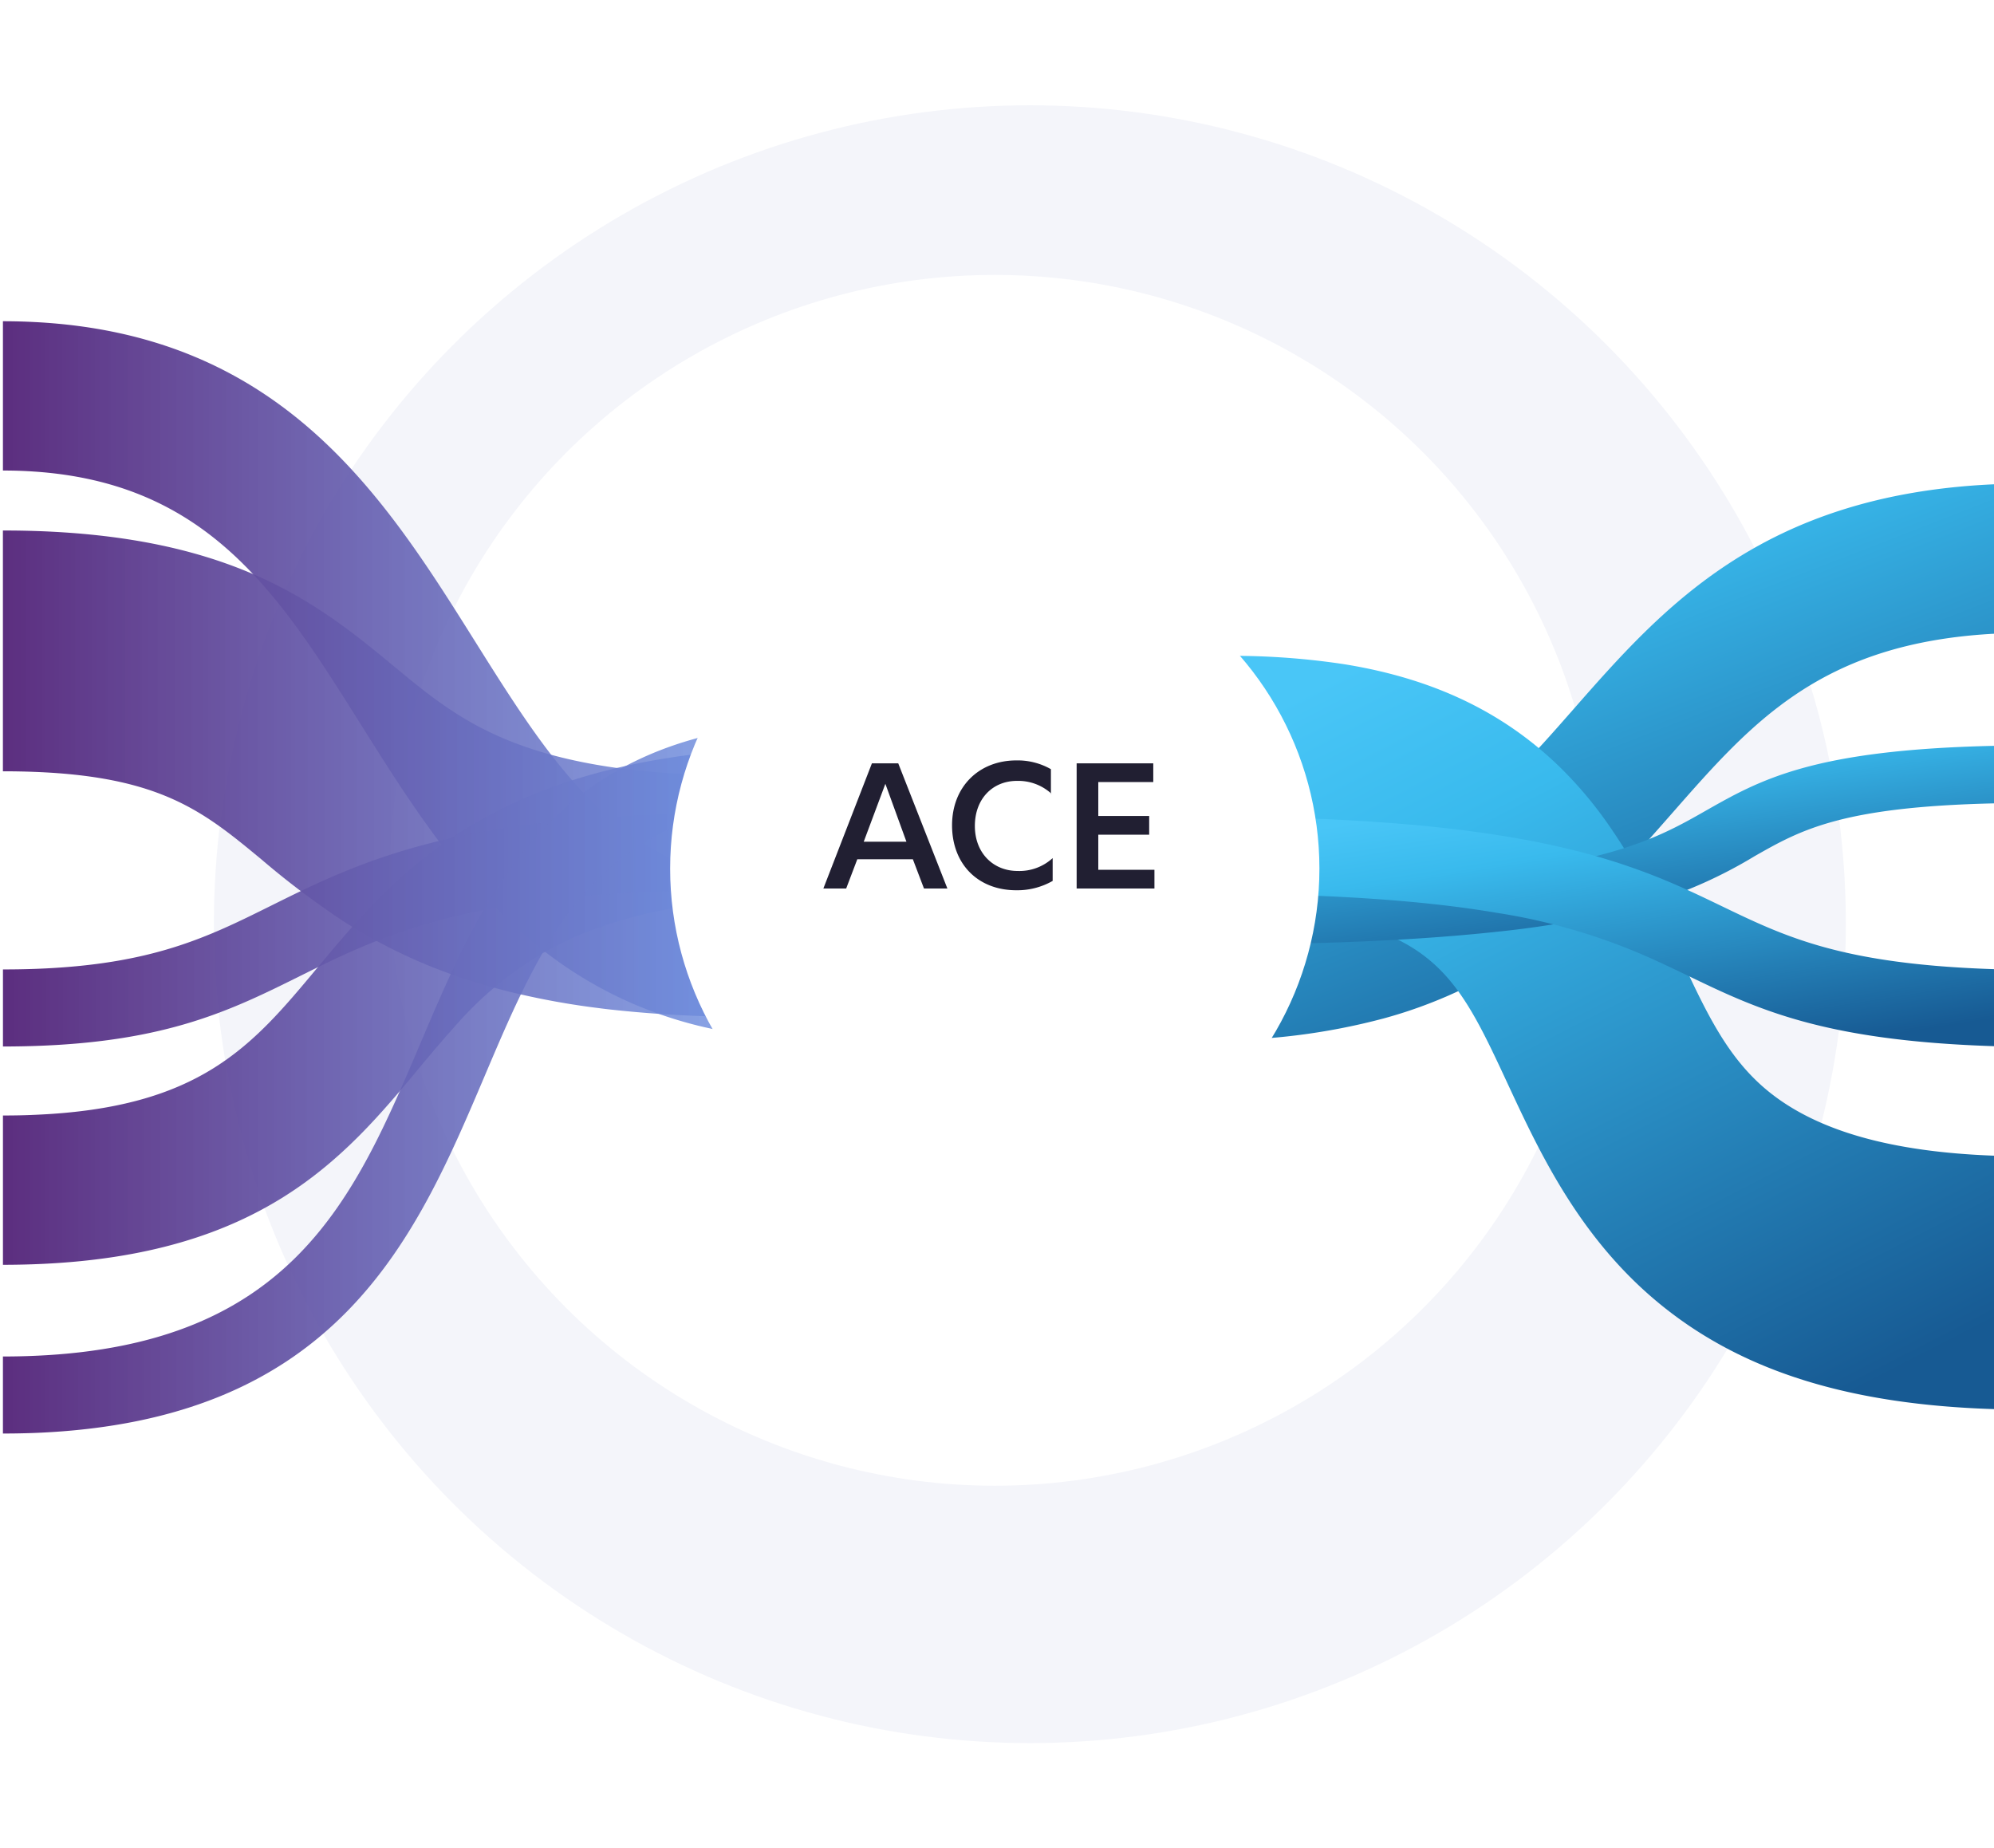
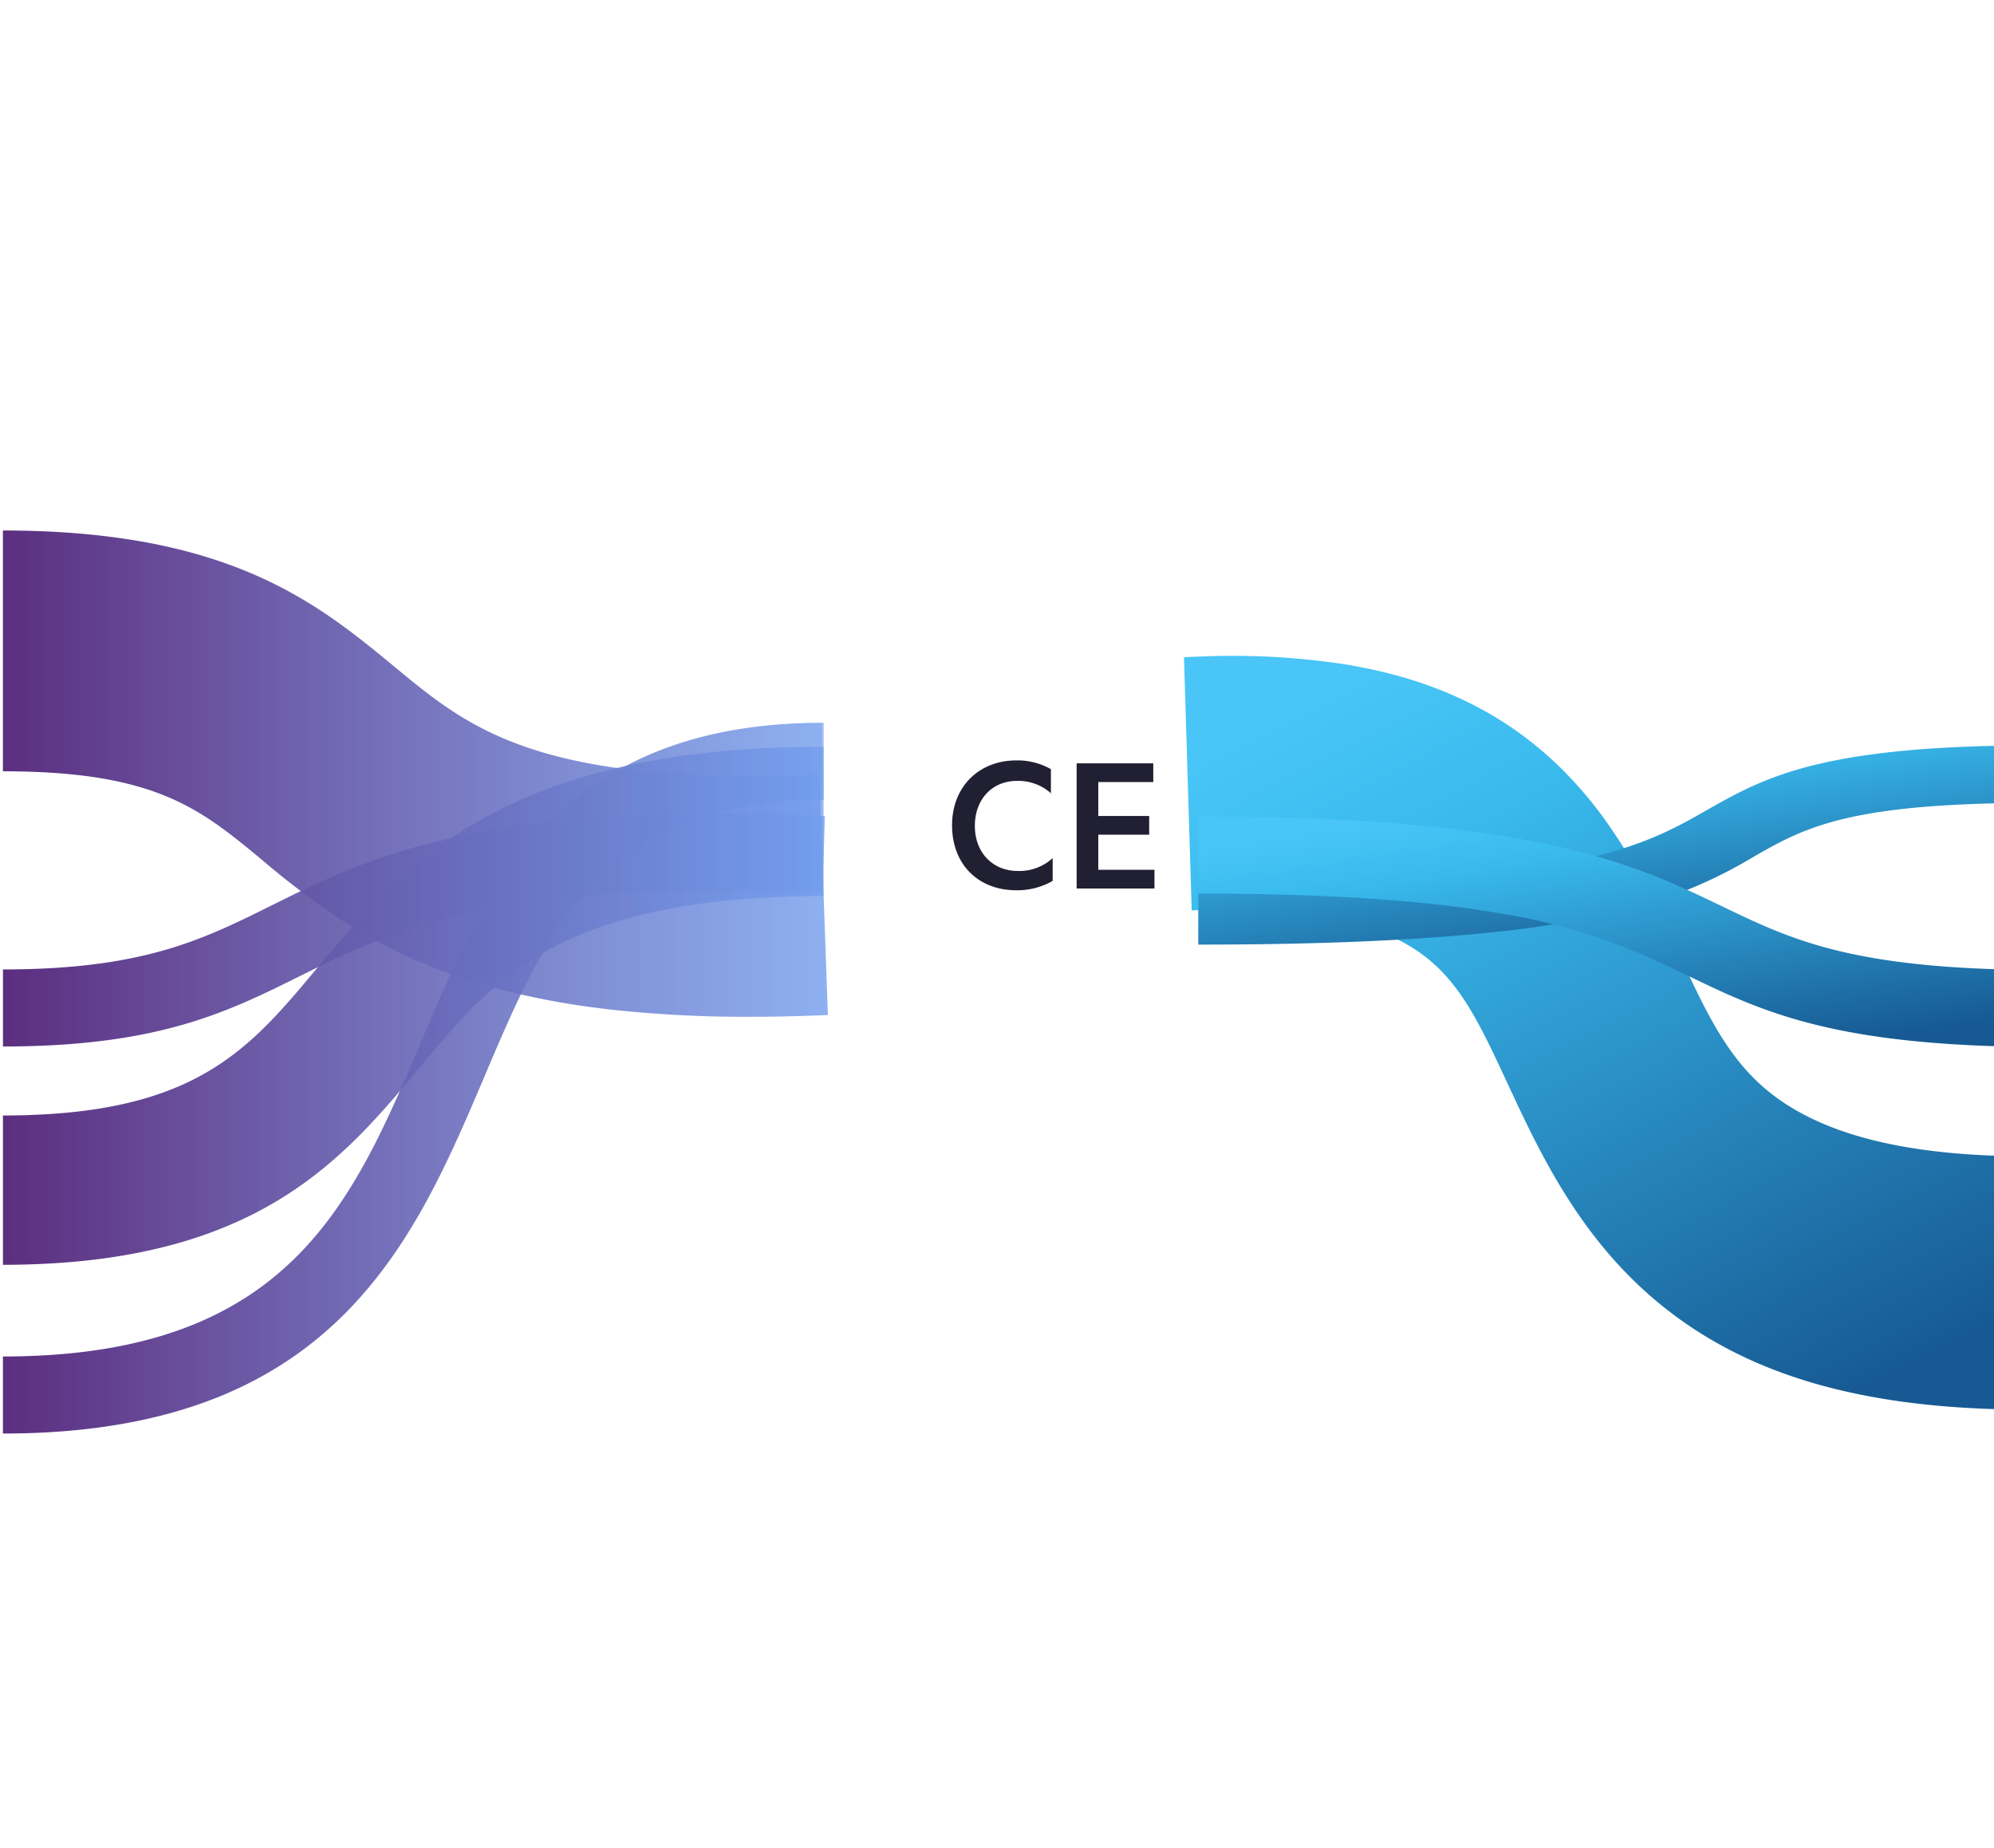
<svg xmlns="http://www.w3.org/2000/svg" width="340.888" height="316" viewBox="0 0 340.888 316">
  <defs>
    <filter id="Ellipse_481" x="18.56" y="0" width="315" height="316" filterUnits="userSpaceOnUse">
      <feOffset dx="6" dy="8" />
      <feGaussianBlur stdDeviation="6" result="blur" />
      <feFlood flood-color="#c5b6d3" />
      <feComposite operator="in" in2="blur" />
      <feComposite in="SourceGraphic" />
    </filter>
    <filter id="Ellipse_480" x="48.56" y="29" width="243" height="243" filterUnits="userSpaceOnUse">
      <feOffset dy="3" />
      <feGaussianBlur stdDeviation="6" result="blur-2" />
      <feFlood flood-color="#c5b6d3" />
      <feComposite operator="in" in2="blur-2" />
      <feComposite in="SourceGraphic" />
    </filter>
    <filter id="Ellipse_479" x="96.56" y="75" width="147" height="147" filterUnits="userSpaceOnUse">
      <feOffset dy="3" />
      <feGaussianBlur stdDeviation="6" result="blur-3" />
      <feFlood flood-color="#c5b6d3" />
      <feComposite operator="in" in2="blur-3" />
      <feComposite in="SourceGraphic" />
    </filter>
    <linearGradient id="linear-gradient" y1=".5" x2="1" y2=".5" gradientUnits="objectBoundingBox">
      <stop offset="0" stop-color="#5c2e7f" />
      <stop offset="1" stop-color="#729ded" stop-opacity=".804" />
      <stop offset="1" stop-color="#729ded" stop-opacity=".698" />
    </linearGradient>
    <linearGradient id="linear-gradient-2" x1=".239" x2=".784" y2="1" gradientUnits="objectBoundingBox">
      <stop offset="0" stop-color="#49c6f7" />
      <stop offset=".215" stop-color="#39baed" />
      <stop offset="1" stop-color="#175a93" />
    </linearGradient>
    <style>
            .cls-2{fill:#fff}.cls-3{stroke:transparent;stroke-miterlimit:10}.cls-3,.cls-5{fill:url(#linear-gradient)}.cls-4{fill:url(#linear-gradient-2)}.cls-7{fill:#211f32}
        </style>
  </defs>
  <g id="ACE-graphic" transform="translate(-436.806 -551)">
    <g transform="translate(436.81 551)" style="filter:url(#Ellipse_481)">
-       <ellipse id="Ellipse_481-2" data-name="Ellipse 481" cx="139.5" cy="140" rx="139.5" ry="140" transform="translate(30.56 10)" style="fill:#f4f5fa" />
-     </g>
+       </g>
    <g transform="translate(436.81 551)" style="filter:url(#Ellipse_480)">
      <circle id="Ellipse_480-2" data-name="Ellipse 480" class="cls-2" cx="103.5" cy="103.5" r="103.5" transform="translate(66.56 44)" />
    </g>
    <g id="Group_4282" data-name="Group 4282" transform="translate(297.136 -1082.568)">
      <g id="Group_4273" data-name="Group 4273" transform="translate(140.17 1688.492)">
-         <path id="Path_1429" data-name="Path 1429" class="cls-3" d="M280.472 1785.877v25.523c-.591 0-1.183-.008-1.766-.025-.47 0-.932-.008-1.395-.033a86.163 86.163 0 0 1-17.057-2.132 70.413 70.413 0 0 1-9.431-2.857 67.268 67.268 0 0 1-7.8-3.516 70.814 70.814 0 0 1-11.66-7.731 8.24 8.24 0 0 1-.493-.4c-12.638-10.415-21.333-24.264-29.475-37.224-.993-1.581-1.979-3.153-2.964-4.7-12.7-20.016-25.078-36.688-52.847-38.59q-2.615-.185-5.413-.181v-25.524q2.775 0 5.413.14c42.385 2.165 59.8 29.9 75.226 54.473 8.908 14.194 16.709 26.619 28.444 34.366 7.187 4.742 15.852 7.731 27.148 8.3q1.763.1 3.616.1c.151.011.302.011.454.011z" transform="translate(-140.17 -1688.492)" />
-       </g>
+         </g>
      <g id="Group_4274" data-name="Group 4274" transform="translate(346.283 1716.362)">
-         <path id="Path_1430" data-name="Path 1430" class="cls-4" d="M459.515 1722.342v25.548c-29.49 1.6-41.3 15.051-54.833 30.464-6.785 7.731-13.957 15.9-23.387 22.757a75.814 75.814 0 0 1-3.078 2.128 79.83 79.83 0 0 1-23.084 10.432 110.858 110.858 0 0 1-29.437 3.713h-.455v-25.524a90.122 90.122 0 0 0 23.281-2.717c18.551-4.94 28.3-16.047 39.148-28.4 15.116-17.208 32.143-36.614 71.845-38.401z" transform="translate(-325.24 -1722.342)" />
-       </g>
+         </g>
      <g id="Group_4275" data-name="Group 4275" transform="translate(140.17 1724.261)">
        <path id="Path_1431" data-name="Path 1431" class="cls-3" d="M281.207 1829.479q-6.959.3-13.343.3a209.046 209.046 0 0 1-24.024-1.26 95.958 95.958 0 0 1-1.675-.206 131.927 131.927 0 0 1-13.3-2.322 105.263 105.263 0 0 1-11.622-3.334 82.208 82.208 0 0 1-2.911-1.079 79.868 79.868 0 0 1-5.473-2.347 88.32 88.32 0 0 1-10.712-5.936 143.154 143.154 0 0 1-13.76-10.4c-9.8-8.11-17.088-14.145-38.807-14.985-1.713-.066-3.51-.1-5.413-.1v-41.167q2.786 0 5.413.082c27.057.865 41.711 8.192 52.847 16.335 3.2 2.338 6.1 4.742 8.93 7.081 9.34 7.715 18.285 15.125 41.893 17.6a210.813 210.813 0 0 0 30.483.6l.144 3.927.136 3.87.045 1.309.22 6.167v.008l.008.14.182 5.146.023.65.015.387.25 6.99.167 4.734.053 1.449.22 6.192z" transform="translate(-140.17 -1746.642)" />
      </g>
      <g id="Group_4276" data-name="Group 4276" transform="translate(342.083 1745.714)">
        <path id="Path_1432" data-name="Path 1432" class="cls-4" d="M458.175 1887.422v43.326c-24.555-.77-42.628-6.372-56.524-17.49-14.146-11.31-21.075-26.211-26.64-38.186-4.556-9.79-7.846-16.865-14.086-21.687-7.429-5.747-19.627-8.442-36.3-8.019-1.183.019-2.38.067-3.609.125l-.227-7.508-.053-1.617-.167-5.554-.008-.221-.462-15.18-.008-.25-.212-7-.053-1.694-.129-4.264c1.221-.058 2.418-.106 3.609-.145a126.712 126.712 0 0 1 23.873 1.357c12.592 2.041 22.887 6.315 31.491 12.976.432.337.857.674 1.281 1.02.076.058.152.125.227.192a59.4 59.4 0 0 1 4.579 4.187 69.068 69.068 0 0 1 7 8.326 103.307 103.307 0 0 1 8.354 14.035c1.554 3.061 2.949 6.064 4.268 8.894 4.632 9.963 8.286 17.837 15.443 23.554 8.278 6.616 20.863 10.178 38.353 10.823z" transform="translate(-319.7 -1801.992)" />
      </g>
      <g id="Group_4277" data-name="Group 4277" transform="translate(140.17 1761.238)">
        <path id="Path_1433" data-name="Path 1433" class="cls-5" d="M280.472 1808.352v25.524c-.591 0-1.183 0-1.766.008-.447 0-.895.008-1.342.016-12.584.2-23.2 1.614-32.06 4.29a68.652 68.652 0 0 0-3.139 1.021 59.742 59.742 0 0 0-8.885 3.952 60.873 60.873 0 0 0-16.011 13.182c-2.047 2.264-4.01 4.611-6 7.007-12.554 15.059-26.708 32.028-65.682 33.461q-2.627.1-5.413.1v-25.524c1.88 0 3.684-.033 5.413-.115 28.353-1.169 37.215-11.8 48.261-25.046 2.585-3.1 5.292-6.348 8.332-9.584a92.993 92.993 0 0 1 6.686-6.513 77.007 77.007 0 0 1 13.775-9.724 81.211 81.211 0 0 1 8.726-4.125 88.24 88.24 0 0 1 1.683-.651c12.008-4.537 26.344-6.924 43.409-7.237 1.19-.025 2.388-.041 3.609-.041z" transform="translate(-140.17 -1808.352)" />
      </g>
      <g id="Group_4278" data-name="Group 4278" transform="translate(140.17 1772.674)">
        <path id="Path_1434" data-name="Path 1434" class="cls-5" d="m280.707 1815.775-.008.132-.2 5.8-.015.387-.008.264-.235 6.578c-.516-.025-1.023-.041-1.531-.058-.523-.025-1.046-.041-1.569-.058-9.954-.362-18.649-.354-26.314-.049-5.049.189-9.643.51-13.858.93a137.063 137.063 0 0 0-22.629 4.018 99.593 99.593 0 0 0-12.16 4.166c-4.071 1.688-7.642 3.466-11.106 5.187-11.637 5.788-22.675 11.272-45.486 12.013q-2.6.086-5.413.091V1842q2.832 0 5.413-.091c20.1-.716 29.6-5.426 40.445-10.819 3.783-1.877 7.68-3.82 12.122-5.656 8.165-3.392 18.179-6.472 32.72-8.308.713-.091 1.44-.173 2.176-.255 11.432-1.309 25.578-1.861 43.621-1.251 1.183.041 2.388.091 3.616.14a1.529 1.529 0 0 1 .19.008c.07-.001.153.007.229.007z" transform="translate(-140.17 -1815.371)" />
      </g>
      <g id="Group_4279" data-name="Group 4279" transform="translate(344.517 1751.579)">
        <path id="Path_1435" data-name="Path 1435" class="cls-4" d="M458.951 1784.3v9.837c-26.117.6-33.068 4.559-40.93 9.031a79.209 79.209 0 0 1-17.876 8.01c-2.267.7-4.784 1.353-7.6 1.981a174.014 174.014 0 0 1-18.71 2.94c-12.1 1.31-27.792 2.129-48.647 2.178-.75.006-1.509.006-2.274.006v-9.843c.591 0 1.183 0 1.766-.006h.008a.027.027 0 0 0 .03 0c21.841-.043 37.5-.911 49.079-2.282 2.335-.277 4.5-.578 6.52-.892.22-.031.432-.068.644-.1 16.072-2.572 22.591-6.281 28.649-9.732 9.397-5.343 18.35-10.437 49.341-11.128z" transform="translate(-322.91 -1774.803)" />
      </g>
      <g id="Group_4280" data-name="Group 4280" transform="translate(344.517 1773.157)">
        <path id="Path_1436" data-name="Path 1436" class="cls-4" d="M458.951 1842.112v13.165c-29.285-.939-40.558-6.373-52.392-12.078-1.85-.889-3.707-1.787-5.663-2.668a102.776 102.776 0 0 0-27.064-8.069c-5.443-.922-11.766-1.688-19.263-2.248-8.3-.618-18.035-.988-29.6-1.021a1.668 1.668 0 0 0-.288 0c-.584-.008-1.175-.008-1.766-.008v-13.173c.531 0 1.061 0 1.584.008a.678.678 0 0 1 .182 0 1.057 1.057 0 0 1 .227 0c21.288.066 36.9 1.268 48.89 3.129 1.334.2 2.615.412 3.859.634 2.835.5 5.451 1.046 7.884 1.622a110.225 110.225 0 0 1 14.609 4.471c4.655 1.795 8.559 3.68 12.334 5.5 10.844 5.224 20.472 9.88 46.467 10.736z" transform="translate(-322.91 -1816.012)" />
      </g>
      <g id="Group_4281" data-name="Group 4281" transform="translate(140.17 1757.126)">
        <path id="Path_1437" data-name="Path 1437" class="cls-3" d="M280.472 1815.852v13.174c-.6 0-1.19.008-1.766.016-.531.008-1.046.025-1.562.049a65.5 65.5 0 0 0-16.891 2.618 43.725 43.725 0 0 0-14.95 7.805c-.5.4-.986.807-1.463 1.227-9.961 8.785-15.427 21.638-21.325 35.536-11.766 27.7-25.055 58.968-76.932 60.993q-2.638.1-5.413.1v-13.17q2.786 0 5.413-.115c44.053-1.869 54.689-26.9 65.917-53.328 1.85-4.355 3.722-8.76 5.769-13.083a98.547 98.547 0 0 1 11.6-19.456 61.676 61.676 0 0 1 4.185-4.775 57.021 57.021 0 0 1 3.912-3.656 54.322 54.322 0 0 1 6.057-4.446c9.211-5.821 20.34-8.925 33.652-9.419 1.183-.041 2.388-.066 3.609-.066z" transform="translate(-140.17 -1815.852)" />
      </g>
    </g>
    <g transform="translate(436.81 551)" style="filter:url(#Ellipse_479)">
-       <circle id="Ellipse_479-2" data-name="Ellipse 479" class="cls-2" cx="55.5" cy="55.5" r="55.5" transform="translate(114.56 90)" />
-     </g>
+       </g>
    <g id="Group_4467" data-name="Group 4467" transform="translate(436.872 550.9)" style="isolation:isolate">
-       <path id="Path_1447" data-name="Path 1447" class="cls-7" d="m146.494 147-1.9 5h-3.9l8.3-21.4h4.5l8.4 21.4h-4l-1.9-5zm4.8-12.9-3.7 9.9h7.3z" />
      <path id="Path_1448" data-name="Path 1448" class="cls-7" d="M179.694 135.8a8.419 8.419 0 0 0-5.9-2.2c-4.2 0-7.2 3.1-7.2 7.7 0 4.7 3.2 7.7 7.3 7.7a8.4 8.4 0 0 0 6-2.2v3.9a12.2 12.2 0 0 1-6.2 1.6c-6.6 0-11-4.5-11-11.1s4.6-11.1 11-11.1a11.5 11.5 0 0 1 5.9 1.5v4.2z" />
      <path id="Path_1449" data-name="Path 1449" class="cls-7" d="M197.294 148.8v3.2h-13.3v-21.4h13.1v3.2h-9.4v5.8h8.7v3.2h-8.7v6z" />
    </g>
  </g>
</svg>